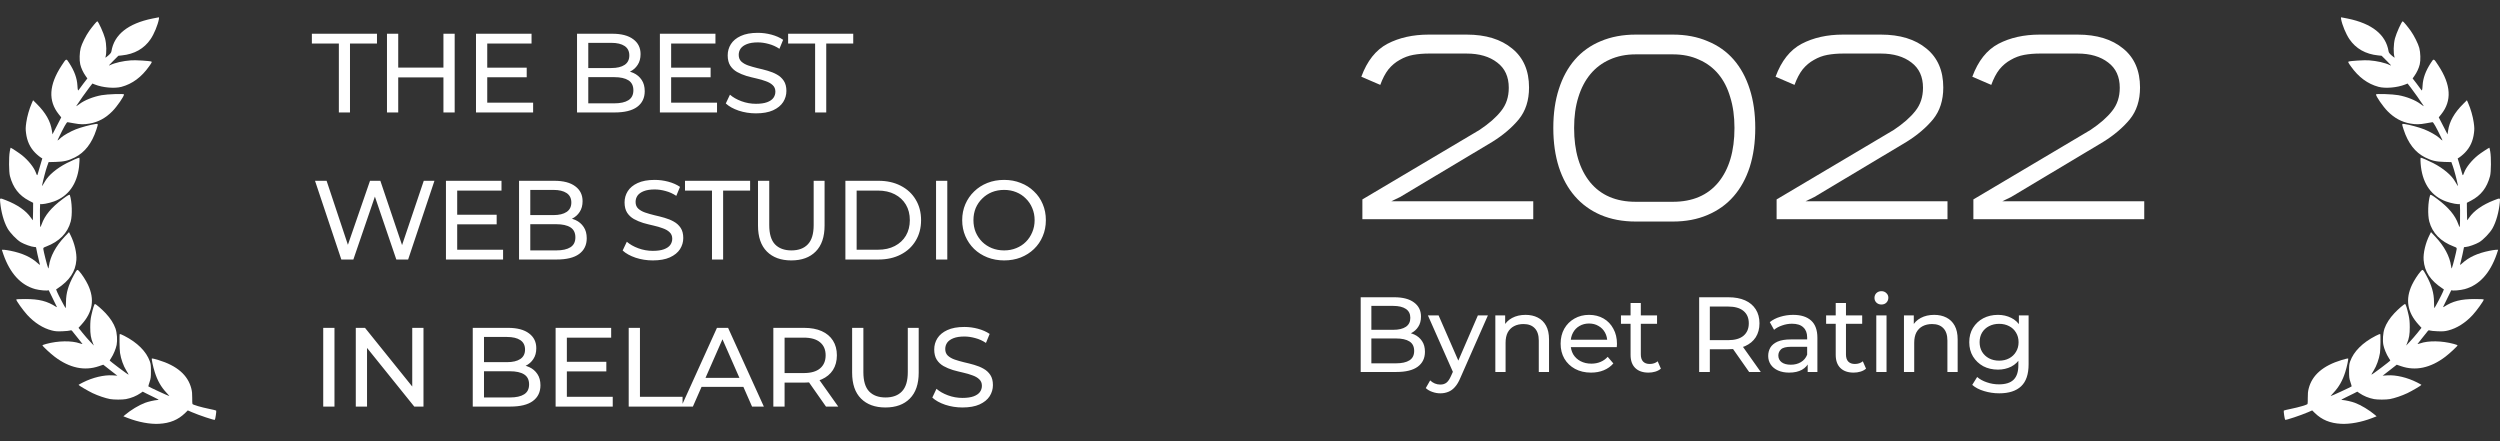
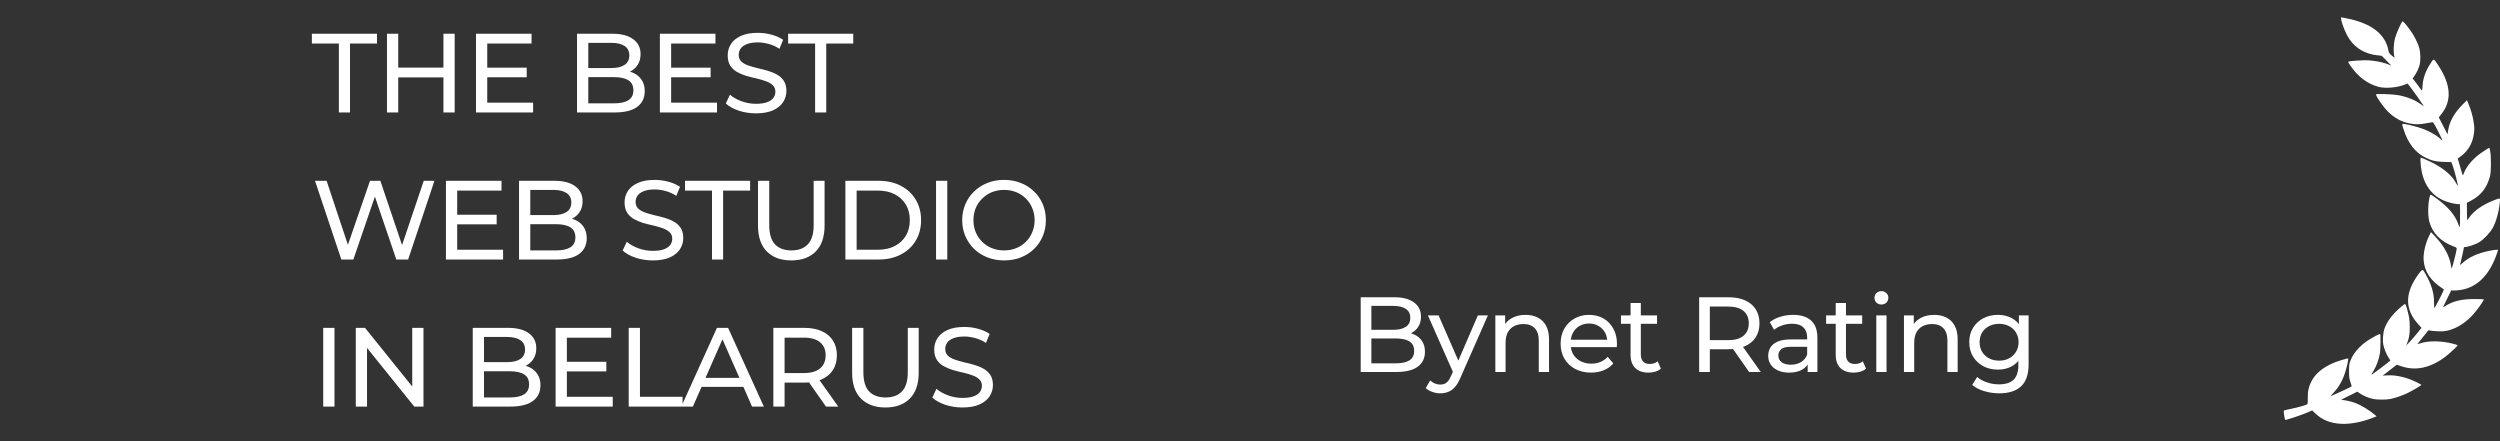
<svg xmlns="http://www.w3.org/2000/svg" width="289" height="51" viewBox="0 0 289 51" fill="none">
  <rect x="0" y="0" width="289" height="51" fill="#333333" stroke="none" />
  <path d="M39.172 13V5.031H36.052V3.9H43.579V5.031H40.459V13H39.172ZM51.261 3.9H52.561V13H51.261V3.9ZM46.035 13H44.735V3.9H46.035V13ZM51.378 8.944H45.905V7.813H51.378V8.944ZM56.208 7.826H60.888V8.931H56.208V7.826ZM56.325 11.869H61.629V13H55.025V3.9H61.447V5.031H56.325V11.869ZM66.705 13V3.9H70.787C71.835 3.9 72.641 4.112 73.205 4.537C73.768 4.953 74.05 5.525 74.05 6.253C74.05 6.747 73.937 7.163 73.712 7.501C73.495 7.839 73.201 8.099 72.828 8.281C72.455 8.463 72.052 8.554 71.619 8.554L71.853 8.164C72.373 8.164 72.832 8.255 73.231 8.437C73.629 8.619 73.946 8.888 74.18 9.243C74.414 9.59 74.531 10.023 74.531 10.543C74.531 11.323 74.236 11.93 73.647 12.363C73.066 12.788 72.2 13 71.047 13H66.705ZM68.005 11.947H70.995C71.714 11.947 72.264 11.826 72.646 11.583C73.027 11.34 73.218 10.959 73.218 10.439C73.218 9.91 73.027 9.525 72.646 9.282C72.264 9.039 71.714 8.918 70.995 8.918H67.888V7.865H70.67C71.329 7.865 71.84 7.744 72.204 7.501C72.568 7.258 72.75 6.894 72.75 6.409C72.75 5.924 72.568 5.56 72.204 5.317C71.84 5.074 71.329 4.953 70.67 4.953H68.005V11.947ZM77.467 7.826H82.147V8.931H77.467V7.826ZM77.584 11.869H82.888V13H76.284V3.9H82.706V5.031H77.584V11.869ZM87.385 13.104C86.691 13.104 86.028 13 85.396 12.792C84.763 12.575 84.265 12.298 83.901 11.96L84.382 10.946C84.728 11.249 85.17 11.501 85.708 11.7C86.245 11.899 86.804 11.999 87.385 11.999C87.913 11.999 88.342 11.938 88.672 11.817C89.001 11.696 89.244 11.531 89.4 11.323C89.556 11.106 89.634 10.864 89.634 10.595C89.634 10.283 89.53 10.032 89.322 9.841C89.122 9.65 88.858 9.499 88.529 9.386C88.208 9.265 87.853 9.161 87.463 9.074C87.073 8.987 86.678 8.888 86.28 8.775C85.89 8.654 85.53 8.502 85.201 8.32C84.88 8.138 84.62 7.895 84.421 7.592C84.221 7.28 84.122 6.881 84.122 6.396C84.122 5.928 84.243 5.499 84.486 5.109C84.737 4.71 85.118 4.394 85.63 4.16C86.15 3.917 86.808 3.796 87.606 3.796C88.134 3.796 88.659 3.865 89.179 4.004C89.699 4.143 90.149 4.342 90.531 4.602L90.102 5.642C89.712 5.382 89.3 5.196 88.867 5.083C88.433 4.962 88.013 4.901 87.606 4.901C87.094 4.901 86.674 4.966 86.345 5.096C86.015 5.226 85.773 5.399 85.617 5.616C85.469 5.833 85.396 6.075 85.396 6.344C85.396 6.665 85.495 6.92 85.695 7.111C85.903 7.302 86.167 7.453 86.488 7.566C86.817 7.679 87.177 7.783 87.567 7.878C87.957 7.965 88.347 8.064 88.737 8.177C89.135 8.29 89.495 8.437 89.816 8.619C90.145 8.801 90.409 9.044 90.609 9.347C90.808 9.65 90.908 10.04 90.908 10.517C90.908 10.976 90.782 11.405 90.531 11.804C90.279 12.194 89.889 12.51 89.361 12.753C88.841 12.987 88.182 13.104 87.385 13.104ZM94.227 13V5.031H91.107V3.9H98.634V5.031H95.514V13H94.227ZM39.458 30L36.416 20.9H37.755L40.55 29.298H39.874L42.773 20.9H43.969L46.803 29.298H46.153L48.987 20.9H50.222L47.18 30H45.815L43.163 22.213H43.514L40.849 30H39.458ZM52.735 24.826H57.415V25.931H52.735V24.826ZM52.852 28.869H58.156V30H51.552V20.9H57.974V22.031H52.852V28.869ZM60.001 30V20.9H64.083C65.132 20.9 65.938 21.112 66.501 21.537C67.065 21.953 67.346 22.525 67.346 23.253C67.346 23.747 67.234 24.163 67.008 24.501C66.792 24.839 66.497 25.099 66.124 25.281C65.752 25.463 65.349 25.554 64.915 25.554L65.149 25.164C65.669 25.164 66.129 25.255 66.527 25.437C66.926 25.619 67.242 25.888 67.476 26.243C67.71 26.59 67.827 27.023 67.827 27.543C67.827 28.323 67.533 28.93 66.943 29.363C66.363 29.788 65.496 30 64.343 30H60.001ZM61.301 28.947H64.291C65.011 28.947 65.561 28.826 65.942 28.583C66.324 28.34 66.514 27.959 66.514 27.439C66.514 26.91 66.324 26.525 65.942 26.282C65.561 26.039 65.011 25.918 64.291 25.918H61.184V24.865H63.966C64.625 24.865 65.136 24.744 65.5 24.501C65.864 24.258 66.046 23.894 66.046 23.409C66.046 22.924 65.864 22.56 65.5 22.317C65.136 22.074 64.625 21.953 63.966 21.953H61.301V28.947ZM75.463 30.104C74.77 30.104 74.107 30 73.474 29.792C72.842 29.575 72.343 29.298 71.979 28.96L72.46 27.946C72.807 28.249 73.249 28.501 73.786 28.7C74.324 28.899 74.883 28.999 75.463 28.999C75.992 28.999 76.421 28.938 76.75 28.817C77.08 28.696 77.322 28.531 77.478 28.323C77.634 28.106 77.712 27.864 77.712 27.595C77.712 27.283 77.608 27.032 77.4 26.841C77.201 26.65 76.937 26.499 76.607 26.386C76.287 26.265 75.931 26.161 75.541 26.074C75.151 25.987 74.757 25.888 74.358 25.775C73.968 25.654 73.609 25.502 73.279 25.32C72.959 25.138 72.699 24.895 72.499 24.592C72.3 24.28 72.2 23.881 72.2 23.396C72.2 22.928 72.322 22.499 72.564 22.109C72.816 21.71 73.197 21.394 73.708 21.16C74.228 20.917 74.887 20.796 75.684 20.796C76.213 20.796 76.737 20.865 77.257 21.004C77.777 21.143 78.228 21.342 78.609 21.602L78.18 22.642C77.79 22.382 77.379 22.196 76.945 22.083C76.512 21.962 76.092 21.901 75.684 21.901C75.173 21.901 74.753 21.966 74.423 22.096C74.094 22.226 73.851 22.399 73.695 22.616C73.548 22.833 73.474 23.075 73.474 23.344C73.474 23.665 73.574 23.92 73.773 24.111C73.981 24.302 74.246 24.453 74.566 24.566C74.896 24.679 75.255 24.783 75.645 24.878C76.035 24.965 76.425 25.064 76.815 25.177C77.214 25.29 77.574 25.437 77.894 25.619C78.224 25.801 78.488 26.044 78.687 26.347C78.887 26.65 78.986 27.04 78.986 27.517C78.986 27.976 78.861 28.405 78.609 28.804C78.358 29.194 77.968 29.51 77.439 29.753C76.919 29.987 76.261 30.104 75.463 30.104ZM82.306 30V22.031H79.186V20.9H86.713V22.031H83.593V30H82.306ZM91.473 30.104C90.277 30.104 89.337 29.762 88.652 29.077C87.968 28.392 87.625 27.391 87.625 26.074V20.9H88.925V26.022C88.925 27.036 89.146 27.777 89.588 28.245C90.039 28.713 90.672 28.947 91.486 28.947C92.31 28.947 92.942 28.713 93.384 28.245C93.835 27.777 94.06 27.036 94.06 26.022V20.9H95.321V26.074C95.321 27.391 94.979 28.392 94.294 29.077C93.618 29.762 92.678 30.104 91.473 30.104ZM97.727 30V20.9H101.562C102.532 20.9 103.386 21.091 104.123 21.472C104.868 21.853 105.444 22.386 105.852 23.071C106.268 23.756 106.476 24.549 106.476 25.45C106.476 26.351 106.268 27.144 105.852 27.829C105.444 28.514 104.868 29.047 104.123 29.428C103.386 29.809 102.532 30 101.562 30H97.727ZM99.027 28.869H101.484C102.238 28.869 102.888 28.726 103.434 28.44C103.988 28.154 104.417 27.755 104.721 27.244C105.024 26.724 105.176 26.126 105.176 25.45C105.176 24.765 105.024 24.167 104.721 23.656C104.417 23.145 103.988 22.746 103.434 22.46C102.888 22.174 102.238 22.031 101.484 22.031H99.027V28.869ZM108.207 30V20.9H109.507V30H108.207ZM116.079 30.104C115.386 30.104 114.74 29.987 114.142 29.753C113.553 29.519 113.042 29.194 112.608 28.778C112.175 28.353 111.837 27.859 111.594 27.296C111.352 26.733 111.23 26.117 111.23 25.45C111.23 24.783 111.352 24.167 111.594 23.604C111.837 23.041 112.175 22.551 112.608 22.135C113.042 21.71 113.553 21.381 114.142 21.147C114.732 20.913 115.377 20.796 116.079 20.796C116.773 20.796 117.41 20.913 117.99 21.147C118.58 21.372 119.091 21.697 119.524 22.122C119.966 22.538 120.304 23.028 120.538 23.591C120.781 24.154 120.902 24.774 120.902 25.45C120.902 26.126 120.781 26.746 120.538 27.309C120.304 27.872 119.966 28.366 119.524 28.791C119.091 29.207 118.58 29.532 117.99 29.766C117.41 29.991 116.773 30.104 116.079 30.104ZM116.079 28.947C116.582 28.947 117.046 28.86 117.47 28.687C117.904 28.514 118.276 28.271 118.588 27.959C118.909 27.638 119.156 27.266 119.329 26.841C119.511 26.416 119.602 25.953 119.602 25.45C119.602 24.947 119.511 24.484 119.329 24.059C119.156 23.634 118.909 23.266 118.588 22.954C118.276 22.633 117.904 22.386 117.47 22.213C117.046 22.04 116.582 21.953 116.079 21.953C115.568 21.953 115.096 22.04 114.662 22.213C114.238 22.386 113.865 22.633 113.544 22.954C113.224 23.266 112.972 23.634 112.79 24.059C112.617 24.484 112.53 24.947 112.53 25.45C112.53 25.953 112.617 26.416 112.79 26.841C112.972 27.266 113.224 27.638 113.544 27.959C113.865 28.271 114.238 28.514 114.662 28.687C115.096 28.86 115.568 28.947 116.079 28.947ZM37.365 47V37.9H38.665V47H37.365ZM41.129 47V37.9H42.195L48.214 45.375H47.655V37.9H48.955V47H47.889L41.87 39.525H42.429V47H41.129ZM54.65 47V37.9H58.732C59.781 37.9 60.587 38.112 61.15 38.537C61.714 38.953 61.995 39.525 61.995 40.253C61.995 40.747 61.883 41.163 61.657 41.501C61.441 41.839 61.146 42.099 60.773 42.281C60.401 42.463 59.998 42.554 59.564 42.554L59.798 42.164C60.318 42.164 60.778 42.255 61.176 42.437C61.575 42.619 61.891 42.888 62.125 43.243C62.359 43.59 62.476 44.023 62.476 44.543C62.476 45.323 62.182 45.93 61.592 46.363C61.012 46.788 60.145 47 58.992 47H54.65ZM55.95 45.947H58.94C59.66 45.947 60.21 45.826 60.591 45.583C60.973 45.34 61.163 44.959 61.163 44.439C61.163 43.91 60.973 43.525 60.591 43.282C60.21 43.039 59.66 42.918 58.94 42.918H55.833V41.865H58.615C59.274 41.865 59.785 41.744 60.149 41.501C60.513 41.258 60.695 40.894 60.695 40.409C60.695 39.924 60.513 39.56 60.149 39.317C59.785 39.074 59.274 38.953 58.615 38.953H55.95V45.947ZM65.412 41.826H70.092V42.931H65.412V41.826ZM65.529 45.869H70.833V47H64.229V37.9H70.651V39.031H65.529V45.869ZM72.678 47V37.9H73.978V45.869H78.905V47H72.678ZM78.759 47L82.88 37.9H84.167L88.301 47H86.936L83.257 38.628H83.777L80.098 47H78.759ZM80.514 44.725L80.865 43.685H85.987L86.364 44.725H80.514ZM89.398 47V37.9H92.948C93.745 37.9 94.425 38.026 94.989 38.277C95.552 38.528 95.985 38.892 96.288 39.369C96.592 39.846 96.743 40.413 96.743 41.072C96.743 41.731 96.592 42.298 96.288 42.775C95.985 43.243 95.552 43.603 94.989 43.854C94.425 44.105 93.745 44.231 92.948 44.231H90.114L90.698 43.633V47H89.398ZM95.483 47L93.168 43.698H94.559L96.9 47H95.483ZM90.698 43.763L90.114 43.126H92.909C93.74 43.126 94.369 42.948 94.793 42.593C95.227 42.229 95.444 41.722 95.444 41.072C95.444 40.422 95.227 39.919 94.793 39.564C94.369 39.209 93.74 39.031 92.909 39.031H90.114L90.698 38.381V43.763ZM102.354 47.104C101.158 47.104 100.217 46.762 99.533 46.077C98.848 45.392 98.506 44.391 98.506 43.074V37.9H99.806V43.022C99.806 44.036 100.027 44.777 100.469 45.245C100.919 45.713 101.552 45.947 102.367 45.947C103.19 45.947 103.823 45.713 104.265 45.245C104.715 44.777 104.941 44.036 104.941 43.022V37.9H106.202V43.074C106.202 44.391 105.859 45.392 105.175 46.077C104.499 46.762 103.558 47.104 102.354 47.104ZM111.259 47.104C110.566 47.104 109.903 47 109.27 46.792C108.637 46.575 108.139 46.298 107.775 45.96L108.256 44.946C108.603 45.249 109.045 45.501 109.582 45.7C110.119 45.899 110.678 45.999 111.259 45.999C111.788 45.999 112.217 45.938 112.546 45.817C112.875 45.696 113.118 45.531 113.274 45.323C113.43 45.106 113.508 44.864 113.508 44.595C113.508 44.283 113.404 44.032 113.196 43.841C112.997 43.65 112.732 43.499 112.403 43.386C112.082 43.265 111.727 43.161 111.337 43.074C110.947 42.987 110.553 42.888 110.154 42.775C109.764 42.654 109.404 42.502 109.075 42.32C108.754 42.138 108.494 41.895 108.295 41.592C108.096 41.28 107.996 40.881 107.996 40.396C107.996 39.928 108.117 39.499 108.36 39.109C108.611 38.71 108.993 38.394 109.504 38.16C110.024 37.917 110.683 37.796 111.48 37.796C112.009 37.796 112.533 37.865 113.053 38.004C113.573 38.143 114.024 38.342 114.405 38.602L113.976 39.642C113.586 39.382 113.174 39.196 112.741 39.083C112.308 38.962 111.887 38.901 111.48 38.901C110.969 38.901 110.548 38.966 110.219 39.096C109.89 39.226 109.647 39.399 109.491 39.616C109.344 39.833 109.27 40.075 109.27 40.344C109.27 40.665 109.37 40.92 109.569 41.111C109.777 41.302 110.041 41.453 110.362 41.566C110.691 41.679 111.051 41.783 111.441 41.878C111.831 41.965 112.221 42.064 112.611 42.177C113.01 42.29 113.369 42.437 113.69 42.619C114.019 42.801 114.284 43.044 114.483 43.347C114.682 43.65 114.782 44.04 114.782 44.517C114.782 44.976 114.656 45.405 114.405 45.804C114.154 46.194 113.764 46.51 113.235 46.753C112.715 46.987 112.056 47.104 111.259 47.104Z" fill="white" />
  <path d="M157.296 43V34.363H161.17C162.165 34.363 162.931 34.564 163.465 34.967C164 35.362 164.267 35.905 164.267 36.596C164.267 37.065 164.16 37.46 163.946 37.781C163.741 38.101 163.461 38.348 163.107 38.521C162.754 38.694 162.371 38.78 161.96 38.78L162.182 38.41C162.675 38.41 163.111 38.496 163.49 38.669C163.868 38.842 164.169 39.097 164.391 39.434C164.613 39.763 164.724 40.174 164.724 40.668C164.724 41.408 164.444 41.984 163.885 42.395C163.334 42.798 162.511 43 161.417 43H157.296ZM158.53 42.001H161.368C162.05 42.001 162.573 41.885 162.935 41.655C163.297 41.425 163.478 41.063 163.478 40.569C163.478 40.067 163.297 39.701 162.935 39.471C162.573 39.241 162.05 39.126 161.368 39.126H158.418V38.126H161.059C161.684 38.126 162.17 38.011 162.515 37.781C162.861 37.55 163.033 37.205 163.033 36.744C163.033 36.283 162.861 35.938 162.515 35.708C162.17 35.477 161.684 35.362 161.059 35.362H158.53V42.001ZM166.499 45.468C166.186 45.468 165.882 45.414 165.586 45.307C165.289 45.209 165.034 45.061 164.82 44.863L165.326 43.975C165.491 44.131 165.672 44.25 165.869 44.333C166.067 44.415 166.277 44.456 166.499 44.456C166.787 44.456 167.025 44.382 167.214 44.234C167.403 44.086 167.58 43.823 167.745 43.444L168.152 42.544L168.275 42.395L170.842 36.46H172.002L168.831 43.654C168.642 44.115 168.428 44.477 168.189 44.74C167.959 45.003 167.704 45.188 167.424 45.295C167.144 45.41 166.836 45.468 166.499 45.468ZM168.053 43.21L165.067 36.46H166.301L168.843 42.284L168.053 43.21ZM176.353 36.398C176.887 36.398 177.356 36.501 177.759 36.707C178.171 36.913 178.491 37.225 178.722 37.645C178.952 38.064 179.067 38.595 179.067 39.237V43H177.883V39.372C177.883 38.739 177.726 38.262 177.414 37.941C177.109 37.62 176.678 37.46 176.118 37.46C175.699 37.46 175.333 37.542 175.02 37.706C174.707 37.871 174.465 38.114 174.292 38.434C174.127 38.755 174.045 39.154 174.045 39.631V43H172.861V36.46H173.996V38.225L173.811 37.756C174.025 37.328 174.354 36.995 174.798 36.756C175.242 36.518 175.76 36.398 176.353 36.398ZM183.925 43.074C183.225 43.074 182.609 42.93 182.074 42.642C181.547 42.354 181.136 41.959 180.84 41.458C180.552 40.956 180.408 40.38 180.408 39.73C180.408 39.08 180.548 38.504 180.828 38.003C181.115 37.501 181.506 37.11 182 36.83C182.502 36.542 183.065 36.398 183.69 36.398C184.324 36.398 184.883 36.538 185.368 36.818C185.854 37.098 186.232 37.493 186.504 38.003C186.783 38.504 186.923 39.093 186.923 39.767C186.923 39.816 186.919 39.874 186.911 39.94C186.911 40.006 186.907 40.067 186.898 40.125H181.333V39.274H186.281L185.8 39.57C185.808 39.15 185.722 38.776 185.541 38.447C185.36 38.118 185.109 37.863 184.788 37.682C184.476 37.493 184.11 37.398 183.69 37.398C183.279 37.398 182.913 37.493 182.592 37.682C182.271 37.863 182.02 38.122 181.839 38.459C181.658 38.788 181.568 39.167 181.568 39.594V39.792C181.568 40.228 181.667 40.618 181.864 40.964C182.07 41.301 182.354 41.565 182.715 41.754C183.077 41.943 183.493 42.038 183.962 42.038C184.348 42.038 184.698 41.972 185.011 41.84C185.331 41.709 185.611 41.511 185.85 41.248L186.504 42.013C186.207 42.358 185.837 42.622 185.393 42.803C184.957 42.983 184.468 43.074 183.925 43.074ZM190.567 43.074C189.909 43.074 189.399 42.897 189.037 42.544C188.675 42.19 188.494 41.684 188.494 41.026V35.029H189.679V40.976C189.679 41.33 189.765 41.602 189.938 41.791C190.119 41.98 190.374 42.075 190.703 42.075C191.073 42.075 191.381 41.972 191.628 41.766L191.998 42.617C191.817 42.774 191.599 42.889 191.344 42.963C191.098 43.037 190.838 43.074 190.567 43.074ZM187.383 37.435V36.46H191.554V37.435H187.383ZM196.423 43V34.363H199.792C200.549 34.363 201.194 34.482 201.729 34.72C202.264 34.959 202.675 35.304 202.963 35.757C203.251 36.209 203.395 36.748 203.395 37.373C203.395 37.998 203.251 38.537 202.963 38.99C202.675 39.434 202.264 39.775 201.729 40.014C201.194 40.252 200.549 40.372 199.792 40.372H197.102L197.657 39.804V43H196.423ZM202.198 43L200.002 39.866H201.322L203.543 43H202.198ZM197.657 39.928L197.102 39.323H199.755C200.545 39.323 201.141 39.154 201.544 38.817C201.955 38.471 202.161 37.99 202.161 37.373C202.161 36.756 201.955 36.279 201.544 35.942C201.141 35.605 200.545 35.436 199.755 35.436H197.102L197.657 34.819V39.928ZM208.968 43V41.618L208.907 41.359V39.002C208.907 38.5 208.759 38.114 208.462 37.842C208.174 37.562 207.739 37.423 207.154 37.423C206.768 37.423 206.389 37.489 206.019 37.62C205.649 37.743 205.336 37.912 205.081 38.126L204.588 37.238C204.925 36.966 205.328 36.761 205.797 36.621C206.274 36.473 206.772 36.398 207.29 36.398C208.187 36.398 208.878 36.617 209.363 37.053C209.849 37.489 210.091 38.155 210.091 39.051V43H208.968ZM206.821 43.074C206.336 43.074 205.908 42.992 205.538 42.827C205.176 42.663 204.896 42.437 204.699 42.149C204.502 41.852 204.403 41.519 204.403 41.149C204.403 40.795 204.485 40.475 204.65 40.187C204.822 39.899 205.098 39.668 205.476 39.496C205.863 39.323 206.381 39.237 207.031 39.237H209.104V40.088H207.08C206.488 40.088 206.089 40.187 205.884 40.384C205.678 40.581 205.575 40.82 205.575 41.1C205.575 41.421 205.703 41.68 205.958 41.877C206.213 42.066 206.566 42.161 207.019 42.161C207.463 42.161 207.85 42.062 208.179 41.865C208.516 41.667 208.759 41.38 208.907 41.001L209.141 41.815C208.985 42.202 208.709 42.511 208.314 42.741C207.919 42.963 207.422 43.074 206.821 43.074ZM214.282 43.074C213.624 43.074 213.114 42.897 212.752 42.544C212.39 42.19 212.209 41.684 212.209 41.026V35.029H213.394V40.976C213.394 41.33 213.48 41.602 213.653 41.791C213.834 41.98 214.089 42.075 214.418 42.075C214.788 42.075 215.097 41.972 215.343 41.766L215.714 42.617C215.533 42.774 215.315 42.889 215.06 42.963C214.813 43.037 214.554 43.074 214.282 43.074ZM211.099 37.435V36.46H215.269V37.435H211.099ZM216.899 43V36.46H218.083V43H216.899ZM217.491 35.202C217.261 35.202 217.068 35.128 216.911 34.98C216.763 34.831 216.689 34.651 216.689 34.437C216.689 34.215 216.763 34.029 216.911 33.881C217.068 33.733 217.261 33.659 217.491 33.659C217.722 33.659 217.911 33.733 218.059 33.881C218.215 34.021 218.293 34.198 218.293 34.412C218.293 34.634 218.219 34.823 218.071 34.98C217.923 35.128 217.73 35.202 217.491 35.202ZM223.59 36.398C224.125 36.398 224.594 36.501 224.997 36.707C225.408 36.913 225.729 37.225 225.96 37.645C226.19 38.064 226.305 38.595 226.305 39.237V43H225.12V39.372C225.12 38.739 224.964 38.262 224.652 37.941C224.347 37.62 223.915 37.46 223.356 37.46C222.936 37.46 222.57 37.542 222.258 37.706C221.945 37.871 221.703 38.114 221.53 38.434C221.365 38.755 221.283 39.154 221.283 39.631V43H220.098V36.46H221.234V38.225L221.049 37.756C221.262 37.328 221.591 36.995 222.036 36.756C222.48 36.518 222.998 36.398 223.59 36.398ZM231.113 45.468C230.513 45.468 229.929 45.382 229.361 45.209C228.802 45.044 228.345 44.806 227.991 44.493L228.559 43.58C228.863 43.843 229.238 44.049 229.682 44.197C230.126 44.353 230.591 44.431 231.076 44.431C231.849 44.431 232.417 44.25 232.779 43.888C233.141 43.526 233.322 42.975 233.322 42.235V40.853L233.445 39.557L233.384 38.249V36.46H234.506V42.112C234.506 43.263 234.219 44.111 233.643 44.653C233.067 45.196 232.224 45.468 231.113 45.468ZM230.965 42.728C230.332 42.728 229.764 42.597 229.262 42.334C228.769 42.062 228.374 41.688 228.078 41.211C227.79 40.734 227.646 40.183 227.646 39.557C227.646 38.924 227.79 38.373 228.078 37.904C228.374 37.427 228.769 37.057 229.262 36.793C229.764 36.53 230.332 36.398 230.965 36.398C231.524 36.398 232.035 36.514 232.495 36.744C232.956 36.966 233.322 37.312 233.593 37.781C233.873 38.249 234.013 38.842 234.013 39.557C234.013 40.265 233.873 40.853 233.593 41.322C233.322 41.791 232.956 42.145 232.495 42.383C232.035 42.613 231.524 42.728 230.965 42.728ZM231.101 41.692C231.537 41.692 231.923 41.602 232.261 41.421C232.598 41.24 232.861 40.989 233.05 40.668C233.248 40.347 233.347 39.977 233.347 39.557C233.347 39.138 233.248 38.768 233.05 38.447C232.861 38.126 232.598 37.879 232.261 37.706C231.923 37.526 231.537 37.435 231.101 37.435C230.665 37.435 230.274 37.526 229.929 37.706C229.591 37.879 229.324 38.126 229.127 38.447C228.937 38.768 228.843 39.138 228.843 39.557C228.843 39.977 228.937 40.347 229.127 40.668C229.324 40.989 229.591 41.24 229.929 41.421C230.274 41.602 230.665 41.692 231.101 41.692Z" fill="white" />
-   <path d="M165.161 4H169.544C171.756 4 173.511 4.538 174.809 5.613C176.108 6.668 176.757 8.17 176.757 10.118C176.757 11.599 176.362 12.827 175.57 13.801C174.779 14.754 173.764 15.617 172.527 16.388L161.843 22.779L160.839 23.266H177.244V25.336H157.491V23.053L171.035 15.018C172.131 14.288 172.963 13.557 173.531 12.827C174.119 12.096 174.414 11.203 174.414 10.148C174.414 8.87 173.967 7.896 173.074 7.226C172.182 6.536 171.005 6.191 169.544 6.191H165.161C164.532 6.191 163.933 6.242 163.365 6.344C162.817 6.445 162.3 6.638 161.813 6.922C161.326 7.186 160.89 7.551 160.504 8.018C160.139 8.484 159.824 9.083 159.561 9.813L157.369 8.87C158.039 7.044 159.043 5.775 160.382 5.065C161.742 4.355 163.335 4 165.161 4Z" fill="white" />
-   <path d="M179.563 14.805V14.775C179.563 13.111 179.776 11.619 180.202 10.3C180.628 8.961 181.247 7.825 182.059 6.891C182.871 5.958 183.865 5.248 185.042 4.761C186.239 4.254 187.588 4 189.09 4H193.381C194.883 4 196.222 4.254 197.399 4.761C198.596 5.248 199.601 5.958 200.412 6.891C201.224 7.825 201.843 8.961 202.269 10.3C202.695 11.619 202.908 13.111 202.908 14.775V14.805C202.908 16.469 202.695 17.97 202.269 19.31C201.843 20.628 201.224 21.755 200.412 22.688C199.601 23.622 198.596 24.342 197.399 24.849C196.222 25.356 194.883 25.61 193.381 25.61H189.09C187.588 25.61 186.239 25.356 185.042 24.849C183.865 24.342 182.871 23.622 182.059 22.688C181.247 21.755 180.628 20.628 180.202 19.31C179.776 17.97 179.563 16.469 179.563 14.805ZM181.968 14.805C181.968 17.463 182.587 19.553 183.824 21.075C185.062 22.576 186.817 23.327 189.09 23.327H193.381C195.654 23.327 197.409 22.576 198.647 21.075C199.885 19.553 200.504 17.463 200.504 14.805V14.775C200.504 13.456 200.341 12.279 200.017 11.244C199.712 10.189 199.256 9.296 198.647 8.566C198.038 7.835 197.287 7.277 196.395 6.891C195.522 6.486 194.518 6.283 193.381 6.283H189.09C187.974 6.283 186.969 6.486 186.077 6.891C185.204 7.277 184.463 7.835 183.855 8.566C183.246 9.296 182.779 10.189 182.455 11.244C182.13 12.279 181.968 13.456 181.968 14.775V14.805Z" fill="white" />
-   <path d="M213.046 4H217.429C219.641 4 221.396 4.538 222.695 5.613C223.993 6.668 224.643 8.17 224.643 10.118C224.643 11.599 224.247 12.827 223.456 13.801C222.664 14.754 221.65 15.617 220.412 16.388L209.729 22.779L208.724 23.266H225.13V25.336H205.376V23.053L218.921 15.018C220.016 14.288 220.848 13.557 221.416 12.827C222.005 12.096 222.299 11.203 222.299 10.148C222.299 8.87 221.853 7.896 220.96 7.226C220.067 6.536 218.89 6.191 217.429 6.191H213.046C212.417 6.191 211.819 6.242 211.251 6.344C210.703 6.445 210.185 6.638 209.698 6.922C209.211 7.186 208.775 7.551 208.389 8.018C208.024 8.484 207.71 9.083 207.446 9.813L205.255 8.87C205.924 7.044 206.929 5.775 208.268 5.065C209.627 4.355 211.22 4 213.046 4Z" fill="white" />
-   <path d="M235.792 4H240.175C242.386 4 244.142 4.538 245.44 5.613C246.739 6.668 247.388 8.17 247.388 10.118C247.388 11.599 246.992 12.827 246.201 13.801C245.41 14.754 244.395 15.617 243.157 16.388L232.474 22.779L231.47 23.266H247.875V25.336H228.122V23.053L241.666 15.018C242.762 14.288 243.594 13.557 244.162 12.827C244.75 12.096 245.045 11.203 245.045 10.148C245.045 8.87 244.598 7.896 243.705 7.226C242.812 6.536 241.636 6.191 240.175 6.191H235.792C235.163 6.191 234.564 6.242 233.996 6.344C233.448 6.445 232.931 6.638 232.444 6.922C231.957 7.186 231.521 7.551 231.135 8.018C230.77 8.484 230.455 9.083 230.191 9.813L228 8.87C228.67 7.044 229.674 5.775 231.013 5.065C232.373 4.355 233.966 4 235.792 4Z" fill="white" />
-   <path fill-rule="evenodd" clip-rule="evenodd" d="M18.368 2.214C18.242 2.893 17.806 3.943 17.407 4.528C16.661 5.624 15.542 6.256 14.082 6.406L13.683 6.447L13.082 7.046C12.56 7.566 12.51 7.631 12.708 7.535C13.29 7.254 14.213 7.043 15.166 6.973C15.666 6.937 17.281 7.035 17.495 7.115C17.59 7.15 17.561 7.213 17.241 7.666C16.363 8.911 15.301 9.699 14.043 10.038C13.253 10.251 11.884 10.133 10.979 9.774L10.683 9.656L10.316 10.129C9.98 10.563 9.138 11.753 8.886 12.149C8.769 12.333 8.806 12.318 9.189 12.024C9.768 11.581 10.786 11.175 11.755 11.002C12.426 10.882 14.337 10.817 14.337 10.914C14.337 11.144 13.533 12.309 12.998 12.853C12.219 13.645 11.369 14.107 10.367 14.283C9.704 14.399 9.296 14.392 8.536 14.251C8.19 14.186 7.861 14.129 7.804 14.123C7.705 14.113 7.359 14.727 6.772 15.957C6.591 16.335 6.591 16.335 7.05 15.915C7.345 15.645 8.151 15.191 8.764 14.95C9.35 14.719 10.507 14.406 11.033 14.336C11.369 14.291 11.368 14.284 11.131 15.009C10.625 16.557 9.803 17.618 8.665 18.192C7.91 18.573 7.392 18.694 6.421 18.719L5.621 18.739L5.44 19.245C5.289 19.668 4.981 20.837 4.875 21.391C4.851 21.519 4.856 21.524 4.92 21.436C4.96 21.381 5.082 21.178 5.191 20.985C5.603 20.254 6.553 19.454 7.723 18.854C8.289 18.563 9.064 18.227 9.166 18.227C9.213 18.227 9.196 18.813 9.135 19.303C8.885 21.311 7.887 22.686 6.243 23.284C5.618 23.512 4.735 23.671 4.671 23.568C4.643 23.524 4.62 23.824 4.616 24.268C4.608 25.376 4.626 26.186 4.66 26.242C4.677 26.269 4.747 26.127 4.817 25.925C5.171 24.906 5.941 23.98 7.245 23.009C7.85 22.558 8.043 22.453 8.077 22.555C8.327 23.316 8.376 24.853 8.174 25.609C7.815 26.948 6.862 27.919 5.337 28.5C5.006 28.626 4.993 28.638 5.011 28.815C5.036 29.058 5.447 30.694 5.539 30.914C5.611 31.086 5.611 31.085 5.658 30.744C5.811 29.637 6.443 28.459 7.467 27.371L7.977 26.83L8.15 27.175C8.615 28.102 8.888 29.26 8.829 30.053C8.728 31.408 8.049 32.428 6.624 33.364L6.486 33.455L6.614 33.775C6.738 34.082 7.501 35.531 7.584 35.617C7.606 35.64 7.626 35.329 7.628 34.926C7.634 33.872 7.895 32.975 8.536 31.806C8.922 31.102 8.931 31.096 9.175 31.375C9.498 31.743 9.928 32.411 10.169 32.918C10.966 34.596 10.723 36.088 9.42 37.52L9.076 37.898L9.538 38.477C9.793 38.795 10.192 39.257 10.426 39.502L10.851 39.948L10.745 39.689C10.505 39.103 10.43 38.652 10.432 37.819C10.434 37.201 10.465 36.88 10.563 36.439C10.738 35.656 10.9 35.144 10.974 35.144C11.085 35.144 11.745 35.711 12.211 36.206C12.753 36.782 13.149 37.398 13.351 37.977C13.528 38.485 13.587 39.335 13.483 39.875C13.399 40.307 13.105 41.016 12.858 41.376C12.76 41.52 12.68 41.65 12.68 41.666C12.68 41.735 14.777 43.314 14.869 43.314C14.887 43.314 14.764 43.095 14.597 42.827C14.268 42.299 13.985 41.507 13.877 40.811C13.813 40.399 13.791 38.666 13.849 38.608C13.867 38.59 14.098 38.686 14.364 38.822C15.878 39.595 16.915 40.63 17.321 41.775C17.43 42.081 17.449 42.252 17.448 42.912C17.448 43.606 17.431 43.739 17.289 44.169C17.201 44.432 17.138 44.656 17.148 44.665C17.236 44.744 19.497 45.789 19.579 45.789C19.596 45.789 19.437 45.605 19.227 45.38C18.615 44.727 18.2 43.993 17.89 43.017C17.692 42.395 17.501 41.491 17.555 41.436C17.575 41.417 17.907 41.496 18.293 41.613C20.454 42.267 21.718 43.356 22.114 44.908C22.2 45.243 22.227 45.52 22.22 45.999C22.216 46.352 22.229 46.669 22.249 46.702C22.309 46.799 23.272 47.082 24.14 47.257C24.58 47.346 24.963 47.438 24.991 47.463C25.037 47.504 24.895 48.471 24.834 48.533C24.773 48.593 23.012 48.007 22.2 47.655L21.71 47.443L21.407 47.74C20.594 48.535 19.644 48.927 18.367 48.993C17.342 49.046 16.017 48.802 14.814 48.338L14.263 48.126L14.457 47.96C15.102 47.41 16.055 46.834 16.757 46.57C17.144 46.424 17.84 46.266 18.224 46.236C18.41 46.221 18.382 46.2 17.824 45.934C17.494 45.777 17.06 45.564 16.861 45.461L16.498 45.273L16.261 45.437C15.769 45.776 15.185 46.017 14.566 46.135C14.15 46.214 13.168 46.212 12.722 46.131C12.179 46.032 11.343 45.748 10.708 45.447C10.185 45.199 9.079 44.55 9.079 44.491C9.079 44.477 9.313 44.348 9.599 44.203C10.72 43.637 12.021 43.327 13.018 43.391L13.566 43.425L13.395 43.298C13.3 43.228 12.934 42.943 12.58 42.664L11.936 42.159L11.436 42.331C9.765 42.908 8.037 42.54 6.327 41.245C5.818 40.861 4.906 40.01 4.906 39.921C4.906 39.895 5.106 39.821 5.349 39.755C6.719 39.385 8.271 39.36 9.229 39.692C9.398 39.75 9.536 39.784 9.536 39.767C9.536 39.75 9.35 39.511 9.122 39.237C8.894 38.962 8.607 38.604 8.485 38.441C8.278 38.166 8.252 38.149 8.113 38.205C8.031 38.238 7.629 38.278 7.219 38.294C6.588 38.318 6.399 38.304 5.99 38.201C4.989 37.95 3.994 37.322 3.154 36.409C2.683 35.898 1.877 34.773 1.877 34.627C1.877 34.589 2.245 34.568 2.911 34.568C4.524 34.568 5.462 34.807 6.503 35.483C6.622 35.56 6.596 35.486 6.326 34.97C6.152 34.638 5.923 34.168 5.816 33.924C5.71 33.681 5.606 33.51 5.585 33.545C5.527 33.639 4.56 33.558 4.059 33.417C2.389 32.947 1.161 31.603 0.388 29.399C0.295 29.136 0.22 28.909 0.22 28.896C0.22 28.838 0.675 28.881 1.211 28.989C2.602 29.27 3.613 29.735 4.377 30.444C4.648 30.695 4.657 30.685 4.535 30.27C4.468 30.044 4.165 28.659 4.163 28.573C4.163 28.563 4.065 28.552 3.945 28.547C3.649 28.536 2.806 28.237 2.405 28.001C1.932 27.722 1.155 26.912 0.865 26.394C0.441 25.638 0.131 24.526 0.019 23.362C-0.029 22.86 -0.042 22.864 0.666 23.139C2.023 23.666 3.019 24.361 3.565 25.159C3.685 25.334 3.79 25.469 3.799 25.46C3.808 25.451 3.819 24.994 3.823 24.444L3.831 23.445L3.35 23.194C2.199 22.594 1.508 21.702 1.151 20.355C1.024 19.875 1.01 18.184 1.128 17.522C1.172 17.276 1.217 17.076 1.229 17.076C1.292 17.076 2.236 17.699 2.532 17.937C3.273 18.532 3.921 19.339 4.141 19.942C4.284 20.334 4.313 20.341 4.394 20.001C4.433 19.832 4.565 19.385 4.686 19.008C4.808 18.631 4.9 18.319 4.892 18.315C4.682 18.209 4.314 17.916 4.06 17.655C3.462 17.04 3.126 16.313 3.009 15.38C2.952 14.926 2.956 14.737 3.039 14.146C3.135 13.459 3.387 12.583 3.681 11.912L3.824 11.587L4.255 12.015C5.278 13.032 5.843 14.029 6.001 15.1L6.065 15.53L6.572 14.548L7.079 13.567L6.798 13.216C5.548 11.655 5.654 9.817 7.122 7.578C7.684 6.722 7.646 6.735 7.994 7.272C8.603 8.211 8.904 9.038 8.95 9.897C8.979 10.45 9.022 10.558 9.129 10.356C9.159 10.299 9.39 9.986 9.642 9.66L10.1 9.067L9.91 8.799C9.616 8.386 9.377 7.872 9.275 7.434C9.164 6.957 9.19 6.071 9.331 5.539C9.459 5.056 9.928 4.117 10.313 3.577C10.673 3.071 11.183 2.46 11.245 2.46C11.363 2.46 11.988 3.842 12.144 4.445C12.319 5.122 12.34 6.14 12.19 6.615C12.162 6.705 12.246 6.656 12.5 6.433C12.773 6.194 12.856 6.083 12.883 5.92C13.194 3.999 14.804 2.717 17.628 2.142C18.011 2.064 18.343 2 18.366 2C18.389 2 18.39 2.096 18.368 2.214Z" fill="white" />
  <path fill-rule="evenodd" clip-rule="evenodd" d="M270.632 2.214C270.758 2.893 271.194 3.943 271.593 4.528C272.339 5.624 273.458 6.256 274.918 6.406L275.317 6.447L275.918 7.046C276.439 7.566 276.49 7.631 276.292 7.535C275.71 7.254 274.787 7.043 273.834 6.973C273.334 6.937 271.719 7.035 271.505 7.115C271.41 7.15 271.439 7.213 271.759 7.666C272.636 8.911 273.699 9.699 274.957 10.038C275.747 10.251 277.116 10.133 278.021 9.774L278.317 9.656L278.684 10.129C279.02 10.563 279.862 11.753 280.114 12.149C280.231 12.333 280.194 12.318 279.811 12.024C279.232 11.581 278.214 11.175 277.244 11.002C276.574 10.882 274.663 10.817 274.663 10.914C274.663 11.144 275.468 12.309 276.002 12.853C276.781 13.645 277.631 14.107 278.633 14.283C279.296 14.399 279.704 14.392 280.464 14.251C280.81 14.186 281.139 14.129 281.196 14.123C281.295 14.113 281.641 14.727 282.228 15.957C282.409 16.335 282.409 16.335 281.95 15.915C281.655 15.645 280.849 15.191 280.236 14.95C279.65 14.719 278.493 14.406 277.967 14.336C277.631 14.291 277.632 14.284 277.869 15.009C278.375 16.557 279.197 17.618 280.335 18.192C281.09 18.573 281.608 18.694 282.579 18.719L283.379 18.739L283.56 19.245C283.711 19.668 284.019 20.837 284.125 21.391C284.149 21.519 284.144 21.524 284.08 21.436C284.04 21.381 283.918 21.178 283.809 20.985C283.397 20.254 282.447 19.454 281.277 18.854C280.711 18.563 279.936 18.227 279.834 18.227C279.787 18.227 279.804 18.813 279.865 19.303C280.115 21.311 281.113 22.686 282.757 23.284C283.382 23.512 284.265 23.671 284.329 23.568C284.357 23.524 284.38 23.824 284.384 24.268C284.392 25.376 284.374 26.186 284.34 26.242C284.323 26.269 284.253 26.127 284.183 25.925C283.829 24.906 283.059 23.98 281.755 23.009C281.15 22.558 280.957 22.453 280.923 22.555C280.673 23.316 280.624 24.853 280.826 25.609C281.185 26.948 282.138 27.919 283.663 28.5C283.994 28.626 284.007 28.638 283.989 28.815C283.964 29.058 283.553 30.694 283.461 30.914C283.389 31.086 283.389 31.085 283.342 30.744C283.189 29.637 282.557 28.459 281.533 27.371L281.023 26.83L280.85 27.175C280.385 28.102 280.112 29.26 280.171 30.053C280.272 31.408 280.951 32.428 282.376 33.364L282.514 33.455L282.385 33.775C282.262 34.082 281.499 35.531 281.416 35.617C281.394 35.64 281.374 35.329 281.372 34.926C281.366 33.872 281.105 32.975 280.464 31.806C280.078 31.102 280.069 31.096 279.825 31.375C279.502 31.743 279.072 32.411 278.831 32.918C278.034 34.596 278.277 36.088 279.58 37.52L279.924 37.898L279.462 38.477C279.207 38.795 278.808 39.257 278.574 39.502L278.149 39.948L278.255 39.689C278.495 39.103 278.571 38.652 278.568 37.819C278.566 37.201 278.535 36.88 278.437 36.439C278.262 35.656 278.1 35.144 278.026 35.144C277.915 35.144 277.255 35.711 276.789 36.206C276.247 36.782 275.851 37.398 275.649 37.977C275.472 38.485 275.413 39.335 275.517 39.875C275.6 40.307 275.895 41.016 276.142 41.376C276.24 41.52 276.32 41.65 276.32 41.666C276.32 41.735 274.223 43.314 274.131 43.314C274.113 43.314 274.236 43.095 274.403 42.827C274.732 42.299 275.015 41.507 275.123 40.811C275.187 40.399 275.209 38.666 275.151 38.608C275.133 38.59 274.902 38.686 274.636 38.822C273.122 39.595 272.085 40.63 271.679 41.775C271.57 42.081 271.551 42.252 271.552 42.912C271.552 43.606 271.569 43.739 271.711 44.169C271.799 44.432 271.862 44.656 271.852 44.665C271.764 44.744 269.503 45.789 269.421 45.789C269.404 45.789 269.563 45.605 269.773 45.38C270.385 44.727 270.801 43.993 271.11 43.017C271.308 42.395 271.499 41.491 271.445 41.436C271.425 41.417 271.093 41.496 270.707 41.613C268.546 42.267 267.283 43.356 266.886 44.908C266.8 45.243 266.773 45.52 266.78 45.999C266.784 46.352 266.771 46.669 266.751 46.702C266.691 46.799 265.728 47.082 264.86 47.257C264.42 47.346 264.037 47.438 264.009 47.463C263.963 47.504 264.105 48.471 264.166 48.533C264.226 48.593 265.988 48.007 266.8 47.655L267.29 47.443L267.593 47.74C268.406 48.535 269.356 48.927 270.633 48.993C271.658 49.046 272.983 48.802 274.186 48.338L274.737 48.126L274.543 47.96C273.898 47.41 272.945 46.834 272.243 46.57C271.856 46.424 271.16 46.266 270.776 46.236C270.59 46.221 270.618 46.2 271.176 45.934C271.506 45.777 271.94 45.564 272.139 45.461L272.502 45.273L272.739 45.437C273.231 45.776 273.815 46.017 274.434 46.135C274.85 46.214 275.832 46.212 276.278 46.131C276.821 46.032 277.657 45.748 278.292 45.447C278.815 45.199 279.921 44.55 279.921 44.491C279.921 44.477 279.687 44.348 279.401 44.203C278.28 43.637 276.979 43.327 275.982 43.391L275.434 43.425L275.605 43.298C275.7 43.228 276.066 42.943 276.42 42.664L277.064 42.159L277.564 42.331C279.235 42.908 280.963 42.54 282.673 41.245C283.182 40.861 284.094 40.01 284.094 39.921C284.094 39.895 283.894 39.821 283.651 39.755C282.281 39.385 280.729 39.36 279.771 39.692C279.602 39.75 279.464 39.784 279.464 39.767C279.464 39.75 279.65 39.511 279.878 39.237C280.106 38.962 280.393 38.604 280.515 38.441C280.722 38.166 280.748 38.149 280.887 38.205C280.969 38.238 281.371 38.278 281.781 38.294C282.412 38.318 282.601 38.304 283.01 38.201C284.011 37.95 285.006 37.322 285.846 36.409C286.317 35.898 287.123 34.773 287.123 34.627C287.123 34.589 286.754 34.568 286.089 34.568C284.476 34.568 283.538 34.807 282.497 35.483C282.378 35.56 282.404 35.486 282.674 34.97C282.848 34.638 283.077 34.168 283.184 33.924C283.29 33.681 283.394 33.51 283.415 33.545C283.473 33.639 284.44 33.558 284.941 33.417C286.611 32.947 287.839 31.603 288.612 29.399C288.705 29.136 288.78 28.909 288.78 28.896C288.78 28.838 288.325 28.881 287.789 28.989C286.398 29.27 285.387 29.735 284.623 30.444C284.352 30.695 284.343 30.685 284.465 30.27C284.532 30.044 284.835 28.659 284.837 28.573C284.837 28.563 284.935 28.552 285.055 28.547C285.351 28.536 286.194 28.237 286.595 28.001C287.068 27.722 287.845 26.912 288.135 26.394C288.559 25.638 288.869 24.526 288.981 23.362C289.029 22.86 289.042 22.864 288.334 23.139C286.977 23.666 285.981 24.361 285.435 25.159C285.315 25.334 285.21 25.469 285.201 25.46C285.192 25.451 285.181 24.994 285.177 24.444L285.169 23.445L285.65 23.194C286.801 22.594 287.492 21.702 287.849 20.355C287.976 19.875 287.99 18.184 287.872 17.522C287.828 17.276 287.783 17.076 287.771 17.076C287.708 17.076 286.764 17.699 286.468 17.937C285.727 18.532 285.079 19.339 284.859 19.942C284.716 20.334 284.687 20.341 284.606 20.001C284.567 19.832 284.435 19.385 284.314 19.008C284.192 18.631 284.1 18.319 284.108 18.315C284.318 18.209 284.686 17.916 284.94 17.655C285.538 17.04 285.874 16.313 285.991 15.38C286.048 14.926 286.044 14.737 285.961 14.146C285.865 13.459 285.613 12.583 285.319 11.912L285.176 11.587L284.745 12.015C283.722 13.032 283.157 14.029 282.999 15.1L282.935 15.53L282.428 14.548L281.921 13.567L282.202 13.216C283.452 11.655 283.346 9.817 281.878 7.578C281.316 6.722 281.354 6.735 281.006 7.272C280.397 8.211 280.096 9.038 280.05 9.897C280.021 10.45 279.978 10.558 279.871 10.356C279.841 10.299 279.61 9.986 279.358 9.66L278.9 9.067L279.09 8.799C279.384 8.386 279.623 7.872 279.725 7.434C279.836 6.957 279.81 6.071 279.669 5.539C279.541 5.056 279.072 4.117 278.687 3.577C278.327 3.071 277.817 2.46 277.754 2.46C277.637 2.46 277.012 3.842 276.856 4.445C276.682 5.122 276.66 6.14 276.81 6.615C276.838 6.705 276.754 6.656 276.5 6.433C276.227 6.194 276.144 6.083 276.117 5.92C275.806 3.999 274.196 2.717 271.372 2.142C270.989 2.064 270.657 2 270.634 2C270.611 2 270.61 2.096 270.632 2.214Z" fill="white" />
</svg>